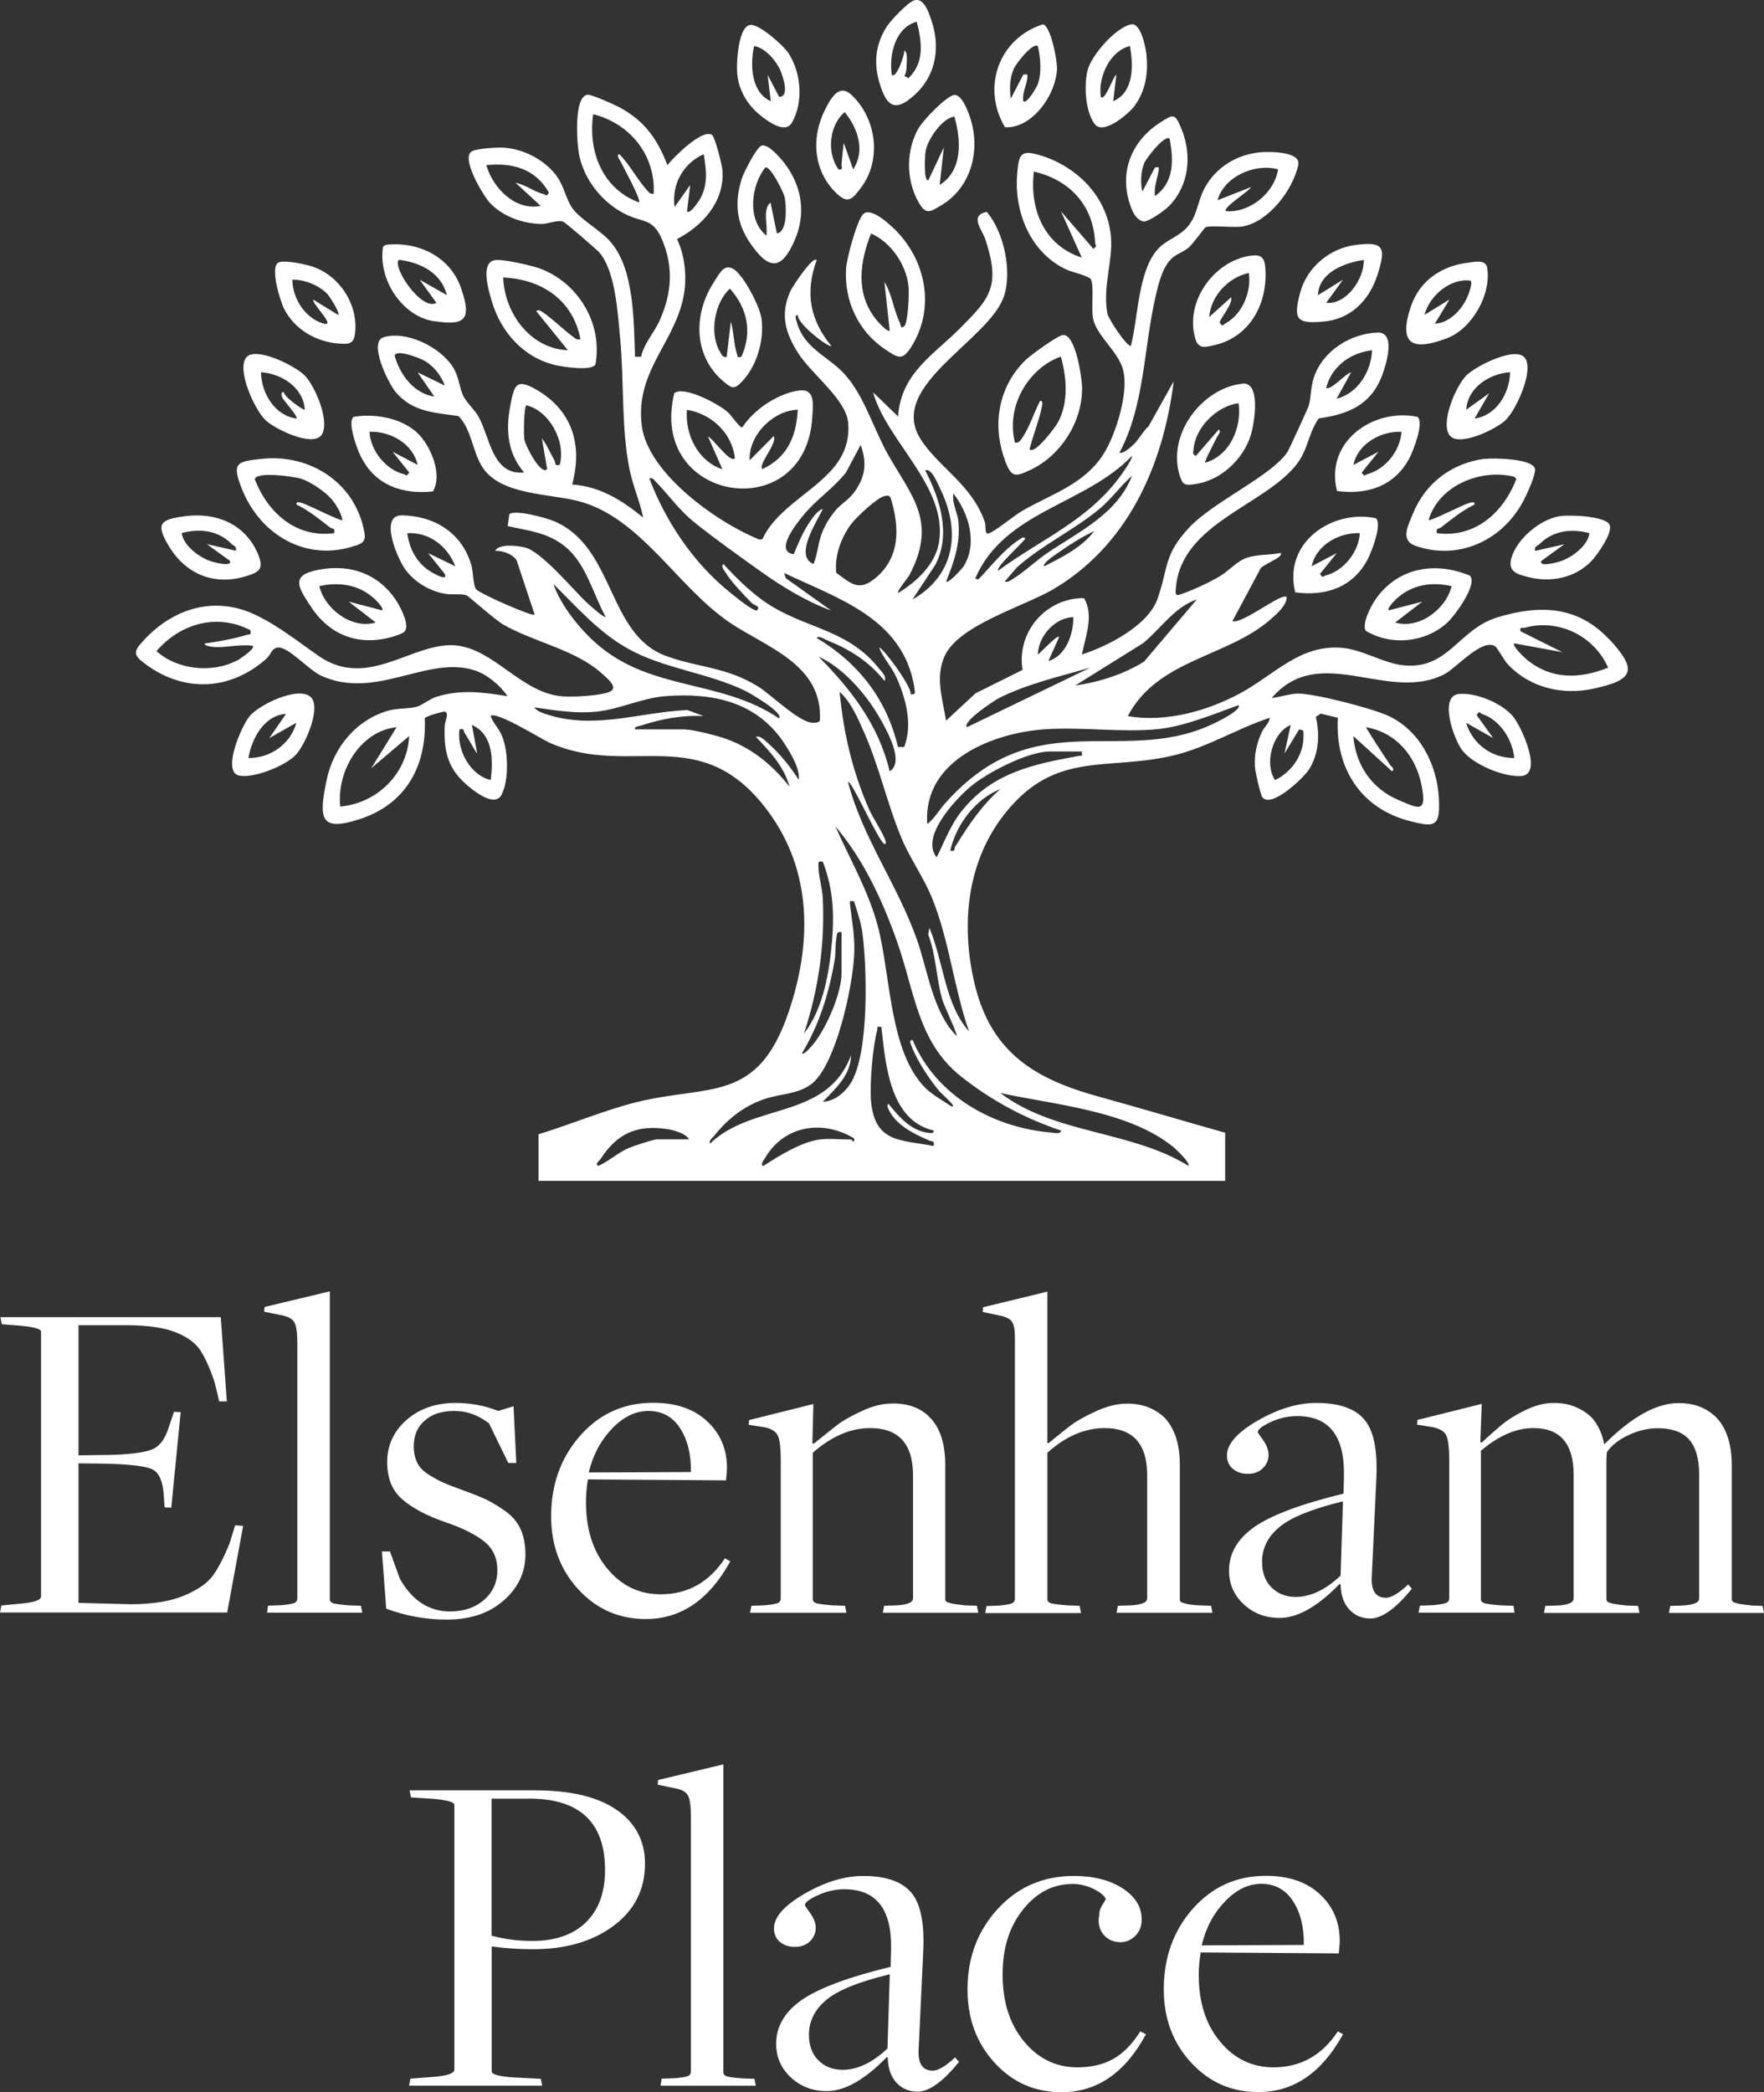
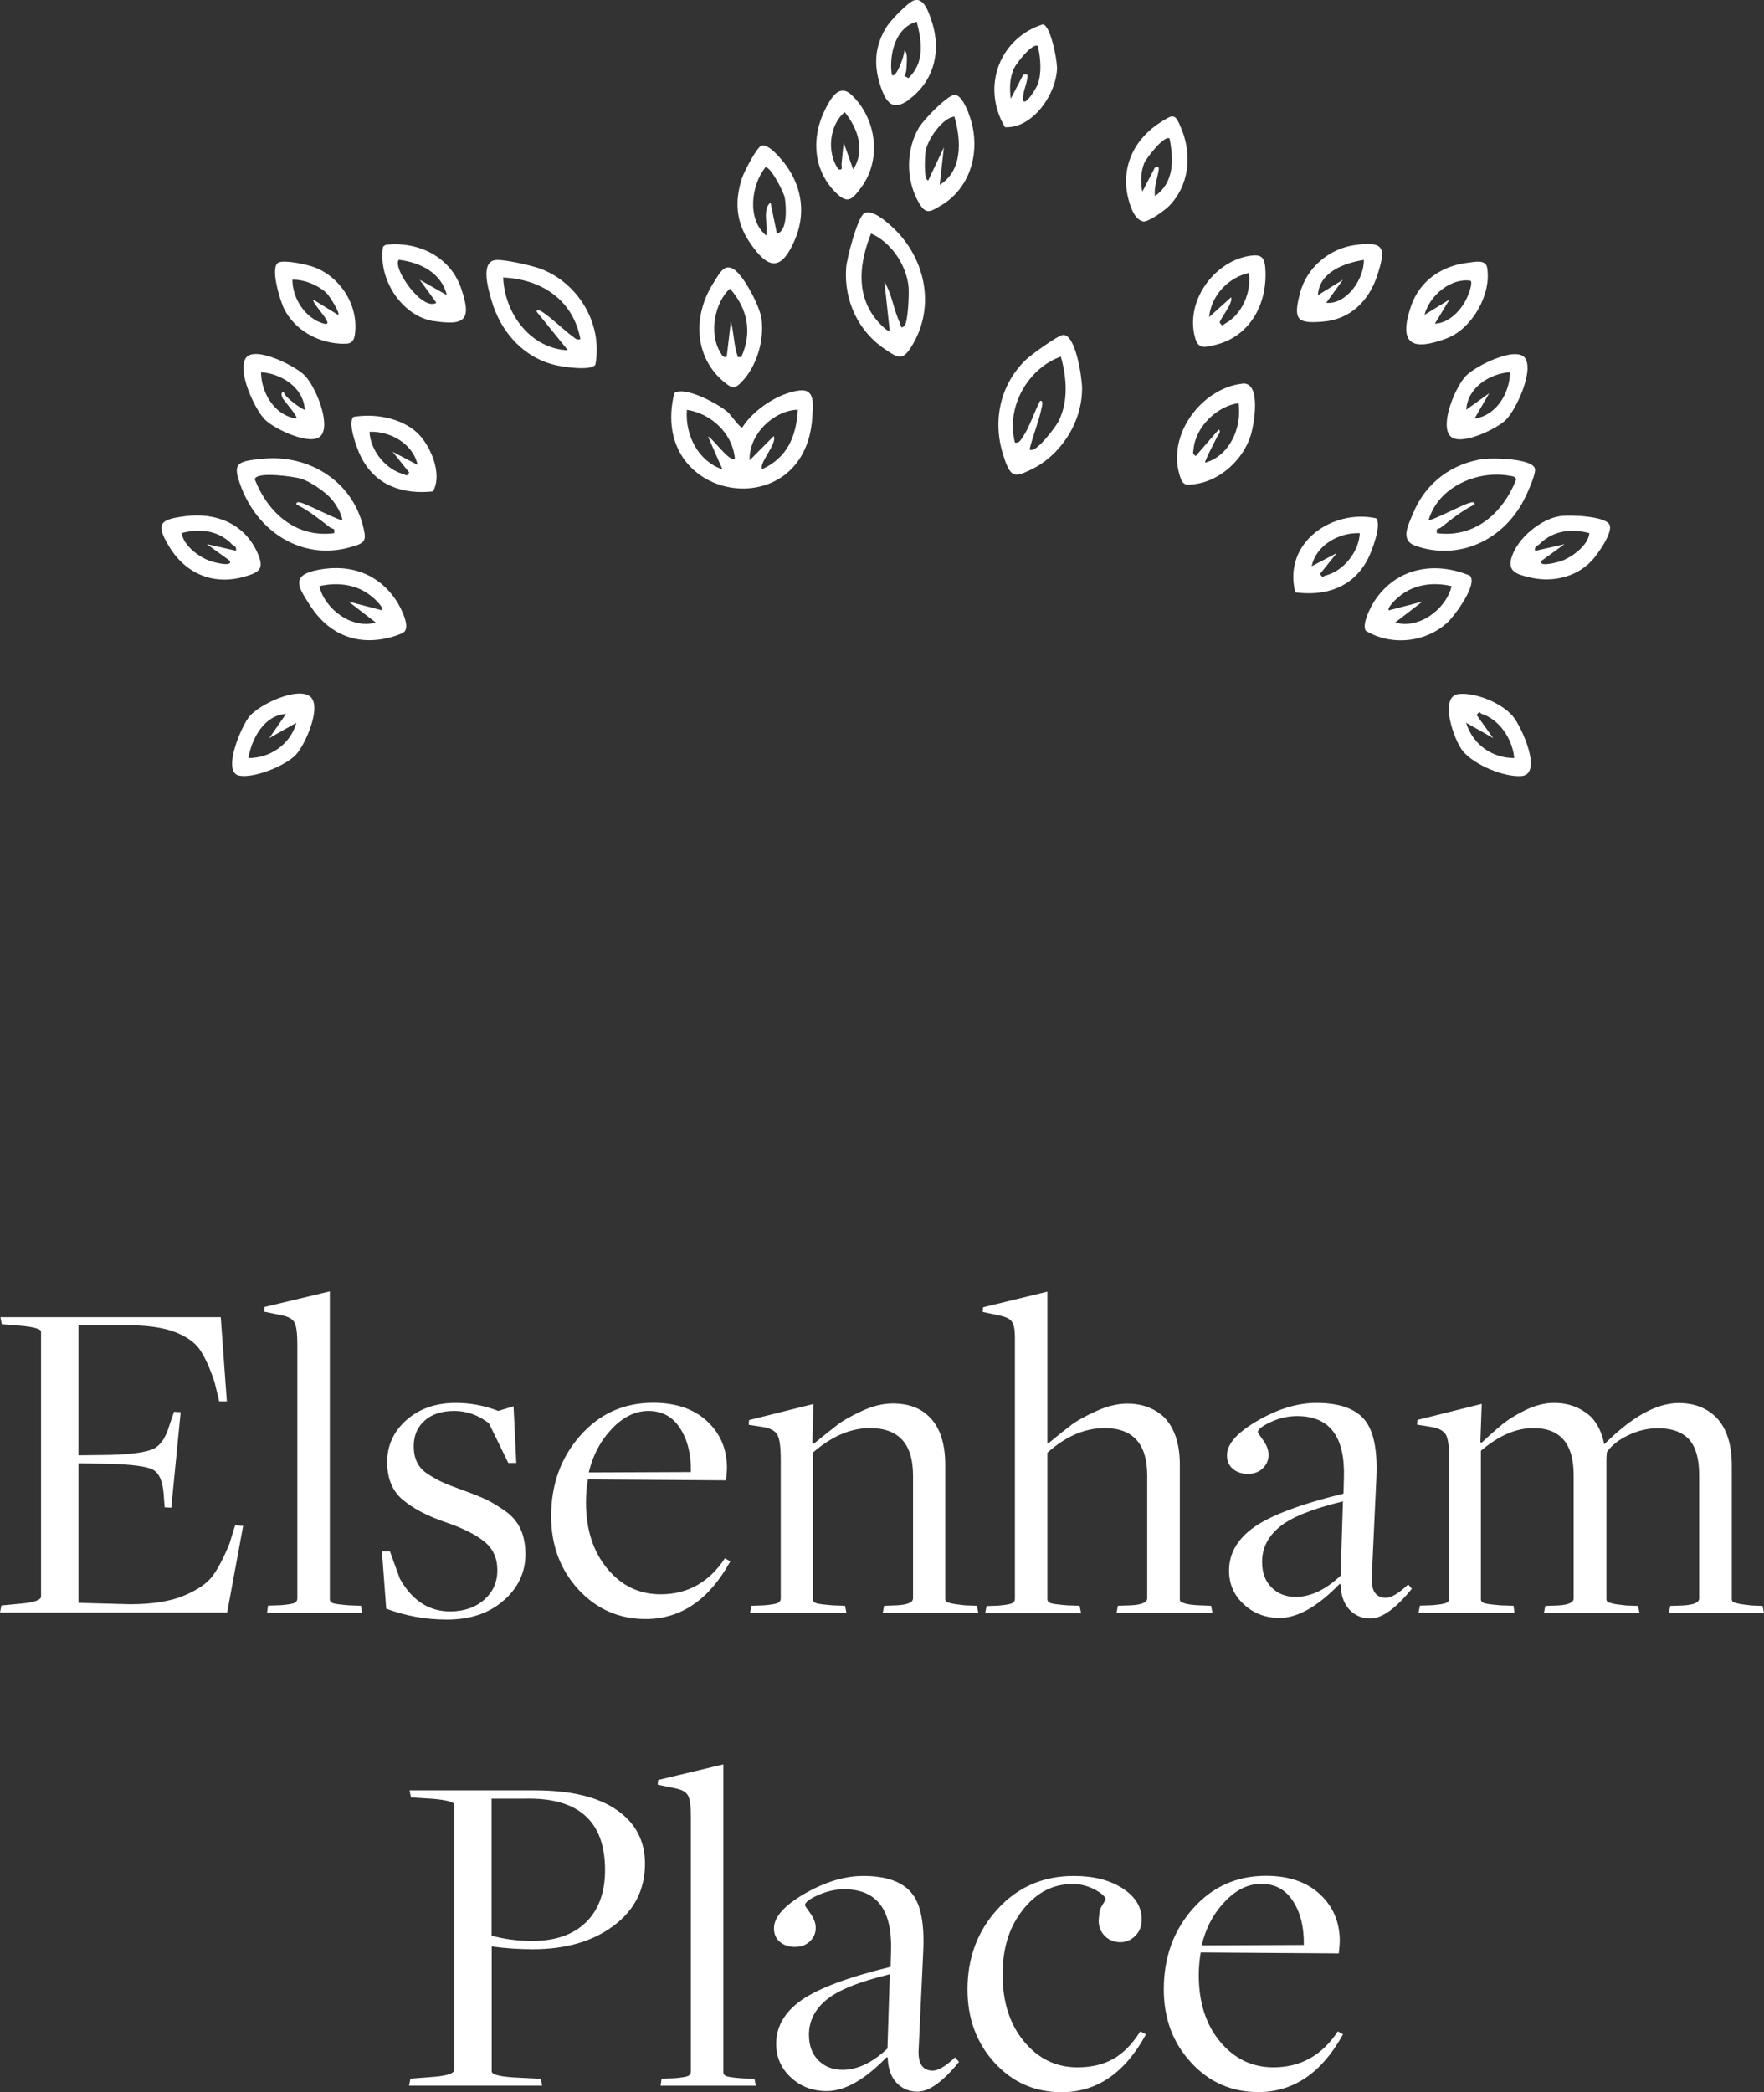
<svg xmlns="http://www.w3.org/2000/svg" id="Layer_1" version="1.1" viewBox="232.99 345.9 127.61 151.31">
  <rect x="232.99" y="345.9" width="127.61" height="151.31" fill="#333333" stroke="none" />
  <defs>
    <style>
      .st0 {
        fill: #fff;
      }
    </style>
  </defs>
-   <path class="st0" d="M349.43,392.17c-2.3-2.49-5.12-2.55-8.15-1.61-2.81.87-3.52,3.82-6.82,3.45-1.41-.16-2.9-1.13-4.4-1.26-3.02-.25-4.86,1.93-7.32,3.27-2.43,1.32-5.45,2.14-8.16,1.67,2.16-4.14,7.23-4.25,10.35-7.02.42-.37,1.16-1.01,1.14-1.59-.35-.36-3.14,1.94-3.93,1.75l1.99-3.72c0-.33,1.83-.92,1.49-1.22-.82.17-1.65.08-2.46.36-.7.24-1.25.92-1.92,1.32-.74.45-2.15,1.1-2.96,1.35-.33.1-.24-.32-.22-.55.41-4.65,6.49-5.94,8.76-8.93.81-1.06.81-2.2,1.57-3.28,2.07-.29,3.78-.94,4.59-3.13.3-.81,1.01-3.12-.33-3.08-1.93.07-3.97,1.29-4.62,3.27-.23.7-.19,1.42-.36,2.01-.05.18-1.42,3.16-1.53,3.33-1.09,1.72-5.35,3.6-7.12,5.49-1.87,2-1.49,2.88-2.29,5.15-.7,1.97-3.65,3.45-5.47,4.03.25-1.3.89-2.83.15-4.07-2.62-.05-4.9,2.32-4.45,5.19l-3.4,1.69-2.13,1.98c-.25-1.59-.8-3.11-.11-4.66,1-2.25,5.71-3.59,7.82-4.82,5.36-3.13,7.98-8.84,8.76-15.07l-1.82,3.26c-.42.37-.66.89-1.05,1.28-.18.18-.78.74-1.06.63,1.85-3.43,1.75-7.66,2.64-11.4.21-.9.5-2.1,1.21-2.71.33-.28.76-.4,1.14-.71.33-.27,1.15-1.43,1.24-1.48.29-.17,2.12.05,2.73-.07,1.84-.36,3.56-2.58,3.98-4.43.23-1.01-2.15-.98-2.72-.93-1.65.14-3.22,1.04-4.05,2.58-.51.94-.52,1.92-1.18,2.74-.62.77-1.51.97-2.12,1.59-1.54,1.56-1.5,5.03-2.04,7.1-.33,0-1.62-1.94-1.7-2.35-.36-1.87.41-3.82.26-5.54-.26-3.05-2.68-5.26-5.37-5.97-1.21-.32-1.3.13-1.41,1.36-.25,2.79.94,5.66,3.4,6.9.61.31,1.3.37,1.89.72.32.42.02,2.21.21,2.97.29,1.19,1.7,2.23,2.12,3.51.52,1.61-.48,4.79-1.37,6.2-1.4,2.22-3.79,2.91-5.9,4.13-.6.35-1.94,1.47-2.4,1.62-.35.12-.19-.51-.29-.8-.94-2.75-3.43-4.03-4.68-6.06-2.38-3.85,5.03-7.1,6.07-10.32.59-1.82-.04-4.67-1.26-6.07-1.28.28-.34,1.25-.09,2.01,1.11,3.4.34,4.24-1.93,6.5-1.87,1.86-4.19,3.2-4.39,6.29l-1.81-1.75c.99,3.56,5.42,6.84,4.77,10.85-.26,1.61-1.68,2.9-2.95,3.66-.12-.13.68-1.05.81-1.29,2.04-3.88.17-5.68-1.54-8.7-1.07-1.88-1.75-4.38-3.27-5.96-1.15-1.19-2.84-1.78-3.34-3.65-.04-.15-.19-.53.08-.49-.07.62,2.26,2.39,2.42,2.23-1.54-1.88-1.92-3.85-1.06-6.21-.28-.34-1.78,1.97-1.89,2.22-.78,1.71-.38,3.04.56,4.52.93,1.47,3.43,3.32,3.6,4.97.43,4.22-4.68,5.18-6.19,8.46l-.2.05c-2.94-1.16-8.07-4.73-8.53-8.23-.53-4.11,2.66-6.18,3.1-9.88.14-1.2-.04-2.55-.55-3.63,1.78-.93,3.42-2.63,3.29-4.92-.02-.39-.54-2.48-.77-2.62-.72-.44-2.74,1.6-3.22,2.19-.73-1.92-1.68-3.21-3.45-4.17-.37-.2-2-.93-2.3-.92-1.06.05-.8,3.65-.61,4.47.42,1.81,1.72,3.37,3.31,4.16,1.33.67,2.01.24,2.7,1.93.81,1.99.65,3.82-.2,5.75-.39.88-1.15,1.68-1.35,2.64h-.44c-.1-2.6-.03-6.46-1.89-8.44-.68-.73-2.11-1.54-2.65-2.31-.45-.64-.59-1.58-1.13-2.32-.85-1.17-2.41-1.96-3.8-2.05-.52-.03-1.85.05-2.29.24-.93.41.78,3.22,1.24,3.73.96,1.03,2.44,1.53,3.78,1.55.42,0,1.16-.32,1.54-.17.16.06,2.39,1.98,2.6,2.21,1.18,1.33,1.35,4.41,1.52,6.2.3,3.1.07,6.5.68,9.49.24,1.19.74,2.31.99,3.5-1.54-1.26-3.15-2.26-5.14-2.39.8-2.95-.06-5.42-2.62-6.88-1.46-.83-1.58-.29-1.87,1.27-.32,1.73-.16,3.39,1.02,4.74-2.3.22-2.46-2.49-3.29-4.02-.29-.52-.91-1.07-1.12-1.53-.29-.63-.3-1.37-.75-2.08-.92-1.46-3.39-2.65-5.01-2.15-1.13.35.35,3.34.87,3.96,1.25,1.47,2.82,1.48,4.55,1.74.97,1,1.01,2.61,1.75,3.73,1.32,1.99,4.85,1.88,6.93,2.42,4.48,1.17,7.1,6.15,10.89,8.75,2.63,1.8,6.81,3.03,6.57,7.12-.1.15-.3.16-.46.16-1,.04-3.03-2.02-4.02-2.63-2.34-1.44-4.32-1.34-6.67-2.21-4.26-1.58-3.67-7.93-8.13-9.76-.57-.23-2.73-.83-3.18-.49l-.12.87c1.48.33,2.88.45,4.13,1.46,1.53,1.22,2.03,3.41,2.95,5.1-.1.11-1.21-.89-1.36-1.03-1.04-.98-3.3-3.74-4.52-4-.53-.11-1.8-.28-2.12.25.53-.01,1.24.21,1.56.68l1.31,3.94c-.16.17-3.99-1.53-4.23-1.83-.22-.26-.22-1.26-.34-1.71-.68-2.41-2.72-3.6-5.03-3.64-1.69-.03-.32,3.15.24,3.91.67.93,1.78,1.57,2.86,1.76.52.09,1.16-.02,1.56.11.16.05,2.04,1.76,2.67,2.12,2.26,1.29,5.25,1.81,7.18,3.58.35.32,1.13.94.57,1.25-.62.33-2.86.43-3.59.35-2.89-.31-4.81-3.37-7.55-3.67-3.09-.33-6.36,3.25-9.95.77-1.5-1.04-2.91-2.18-4.58-2.98-2.86-1.37-5.83-.55-7.99,1.73-.92.96-.91,1.16.15,1.92,2.79,1.99,6.05,1.79,8.62-.48.37-.33.36-.8.9-.81.74,0,2.2,1.65,3.07,2.04,3.99,1.82,7.78-1.58,11.21-.35.86.31,1.74,1.06,2.27,1.83-1.75-.29-3.43-.51-5.17.05-.5.16-.98.6-1.44.72-.58.15-1.35.09-2.01.27-2.28.65-3.96,2.6-4.47,5.01-.59,2.83-.47,3.77,2.39,2.84,3.26-1.06,4.86-3.73,4.71-7.3.09-.15,1.14-.44,1.37-.47.46-.06.08.73.07,1.03-.08,1.99.29,3.22,1.82,4.45.53.43,1.84,1.39,2.29.53.54-1.03.49-3.05.08-4.15-.25-.67-.64-.94-.87-1.55.4-.38,3.67,1.67,4.28,1.94,5.86,2.6,10.92-1.67,15.82,4.99,3.19,4.34,3.15,9.57,1.43,14.57-2.25,6.54-5.75,5.13-10.98,6.43-2.35.59-4.72,1.6-7.08,2.32v3.37h49.67v-3.48c-3.03-.85-6.04-1.76-9.07-2.59-4.56-1.25-7.89-3.11-9.08-8.28-.99-4.29-.51-8.83,2.27-12.28,3.7-4.6,7.47-2.95,12.35-4.19,2.36-.6,4.46-1.92,6.76-2.67-.05.42-.4.64-.59,1.06-.37.82-.55,1.62-.48,2.54.02.33.4,1.98.53,2.15.65.82,2.97-1.38,3.38-2.02.71-1.13.79-2.5.49-3.79l.35-.24,1.24.3c-.21,3.73,1.74,6.57,5.17,7.46,1.85.48,2.25.44,2.14-1.63-.13-2.52-1.45-4.98-3.7-5.99-1.18-.53-5.27-1.6-6.5-1.59-.54,0-1.32.26-1.89.32,3.45-4.06,8.41.38,12.49-1.72.85-.44,2.74-2.63,3.67-2.02.18.12.64,1.01.9,1.28,1.62,1.75,4.02,2.27,6.24,1.78,2.89-.63,3.19-1.33,1.12-3.57h0ZM330.89,399.13l2.8,2.55c.25-.17-.07-.35-.15-.48-.59-.89-1.19-1.79-1.74-2.71,2.15.37,3.62,2.04,4.04,4.26.37,1.97-.2,1.64-1.7,1-1.89-.81-3.08-2.48-3.25-4.63h0ZM259.87,401.44l2.72-2.31c-.15,2.82-2.41,4.88-4.99,5.1-.26-2.65,1.51-5.47,4.08-5.74l-1.82,2.95h0ZM268.49,402.31c-1.45-.33-2.47-2.12-2.26-3.66.39-.1.26.12.39.3.33.47.56.99.89,1.45l-.38-2.07c1.53.68,1.54,2.49,1.36,3.98h0ZM250.1,393.68c-1.77.92-4.28.67-5.79-.69,1.75-2.03,4.41-2.75,6.8-1.51.04.41,0,.25-.22.32-.96.3-2.1.5-3.1.64,0,.22.71.25.86.26.81.01,1.77-.21,2.62-.1.23.21-1.01,1.01-1.16,1.09h0ZM265.92,386.85l-1.96-.95,1.21,1.51c.25.63-1.03-.17-1.14-.24-.93-.64-1.41-1.56-1.58-2.71,1.56-.09,2.89.9,3.48,2.39h0ZM289.34,397.85c-4.22-2.85-9.27-1.94-13.22-5.42-1.22-1.08-2.55-2.73-3.1-4.3,1.69,1.67,3.27,3.48,5.34,4.65,2.6,1.48,5.86,1.77,8.56,3.09.23.11,2.81,1.58,2.42,1.99h0ZM290.78,402.31c-.6-.94-1.36-1.89-2.19-2.63-.18-.16-.65-.65-.91-.48.97,1,2.05,2.16,2.42,3.59-1.29-1.65-2.89-2.92-4.87-3.55-.62-.2-2.18-.59-2.76-.59h-3.55c-.03-.23.26-.22.42-.27,1.45-.48,3.04-.78,4.56-.69l-1.18-.44c-3.42.15-6.72,1.43-10.12.33-.25-.08-.83-.25-.94-.52,1.47.21,2.96.46,4.45.31,1.62-.15,3.32-.99,4.98-1.12,3.39-.27,6.66.36,8.67,3.46.43.66,1.13,1.82,1.01,2.6h0ZM265.16,373.78l-1.96-.95,1.21,1.75c-1.45-.21-2.47-1.54-2.87-2.95.1-.51,1.76.15,2.1.33.7.38,1.24,1.06,1.53,1.82h0ZM273.47,379.52c-.4.09-.26-.12-.37-.32-.3-.53-.53-1.11-.91-1.6l.38,2.23c-.46.47-1.58-1.7-1.65-2.16-.05-.36-.04-2.32.15-2.46,1.62.38,2.88,2.59,2.41,4.3h0ZM272.71,359.83c-.23.34-.21.15-.4.11-.67-.17-1.32-.69-2.02-.82l1.81,1.67c-1.79.37-3.44-1.24-3.93-2.95,1.85-.18,3.53.23,4.53,1.99h0ZM280.27,359.91c-.27.06-.37-.14-.53-.32-.68-.75-1.22-1.83-1.96-2.55-.22.11.03.39.1.53.18.38,1.51,2.78,1.34,2.97-2.59-.95-3.71-3.61-3.32-6.38,2.55.63,4.52,2.86,4.38,5.74h0ZM281.79,360.87c-.23-1.67.66-3.18,2.11-3.82.17,1.13.32,2.01-.18,3.08-.08.18-.81,1.32-1.03,1.06l.23-1.91-1.13,1.59h0ZM312.08,363.89l-2.34-2.71,1.51,3.35c-2.66-.85-3.8-3.4-3.47-6.22,2.49.56,4.31,2.36,4.43,5.14,0,.17.2.23-.12.44h0ZM323.49,359.43l-2.42.95c.49-1.76,2.77-2.69,4.38-2.23-.29,1.76-2.1,3.16-3.77,3.02-.28-.25,1.76-1.49,1.81-1.75h0ZM328.93,373.94c.41-1.59,1.81-2.54,3.32-2.71-.08,1.6-1.05,3.11-2.57,3.51l1.05-1.91c-.37.05-1.5,1.37-1.81,1.11h0ZM302.56,404.55c-.82,1.04-1.22,2.17-1.81,3.35-1.19-1.45,1.28-4.09,2.34-5.02,1.23-1.08,4.26-2.63,5.82-2.63h2.34c.03.41.03.27-.23.32-3.22.59-6.25,1.19-8.46,3.99h0ZM302.1,407.1c-.12.19.04.41-.37.32.44-1.93,1.86-3.75,3.63-4.46-1.37,1.21-2.28,2.58-3.25,4.14h0ZM303.09,420.49c-1.76-1.98-1.84-5.06-2.87-7.49l-.08.49c.57,1.49.58,3.16,1.01,4.68.12.44,1.13,2.53,1.04,2.65-1.74-1.76-2.06-4.71-2.9-7.06-1.42-3.95-3.89-7.26-4.95-11.28.21-.29,2.21,4.33,2.64,4.46.11.03.1-.15.07-.23-.18-.59-.94-1.68-1.23-2.37-1.17-2.71-1.81-5.43-2.09-8.4.81.7,1.35,1.97,1.79,2.97,1.09,2.47,1.67,5.2,2.71,7.66.65,1.52,1.59,2.79,2.22,4.36,1.23,3.09,1.55,6.43,2.64,9.56h0ZM318.96,430.21c-4.19-2.58-9.64-2.26-13.6-5.26,3.89.84,9.32,1.28,12.53,3.92.17.14,1.24,1.15,1.07,1.34h0ZM301.81,425.91c-.6-.41-1.38-.83-1.9-1.35-2.6-2.64-2.48-8.15-3.42-11.69-.68-2.55-2.02-4.83-3.07-7.21,2,2.34,3.41,5.35,4.45,8.3,1.29,3.63,1.5,7.29,4.63,9.78,2.18,1.74,4.64,3.05,7.24,3.92.03.28-.51.17-.68.15-4.12-.34-8.31-2.57-10.05-6.69-.3-.02-.12.31-.06.47.39,1.05,1.32,2.43,2.04,3.28.05.06,1.35,1.21.83,1.03h0ZM296.44,420.4c.07-.23-.09-.28.31-.23.31,2.79.62,6.75,3.78,7.49.04.27-.36.17-.51.15-1.2-.21-1.99-1.14-2.74-2.06-.11-.02-.1.16-.07.24.49,1.26,1.95,1.94,3.02,2.4.24.1.37-.02.3.39-2.35-.46-4.27-.2-4.53-3.27-.1-1.21.12-3.94.45-5.1h0ZM288.31,429.69c1.4-2.44,4.23-2.82,6.47-1.46.04.49-.16.08-.23.08-.7,0-1.61-.09-2.27,0-1.33.18-2.94,1.18-4.08,1.92-.22-.12.02-.39.1-.53h0ZM282.84,428.3h-2.34c-.22,0-1.69.48-1.99.61-.8.33-1.45.96-2.24,1.31-.26-.17.07-.35.15-.48,1.22-1.88,2.63-2.5,4.8-2.19.48.07,1.36.3,1.63.76h0ZM291.68,424.31c1.78-1.37,2.99-7.04,3.1-9.32.07-1.38-.15-2.38-.3-3.69-.04-.31.03-.23.29-.22.24.75.5,1.52.61,2.31.34,2.56.48,8.6-.81,10.78-.44.74-1.21,1.38-2.06,1.41.87-.89,2.05-1.96,2.04-3.35-1.75,4.68-7.1,3.38-10.2,6.38-.07-.3.16-.38.3-.56,1.02-1.28,2.25-2.23,3.78-2.71,1.09-.34,2.31-.32,3.25-1.04h0ZM291,422.08c1.26-2.06,1.98-4.41,2.38-6.81.08-.49.02-.96.11-1.48.05-.29,0-.56.38-.47v2.95c0,1.47-1.08,3.91-1.97,5.05-.11.14-.75.92-.9.76h0ZM292.51,408.21c.84,2.18.85,4.14.6,6.46-.22,2.04-.7,4.37-1.96,5.98,1.05-3.2,1.52-6.41,1.36-9.81-.03-.71-.3-1.53-.31-2.22,0-.33-.09-.47.31-.4h0ZM292.21,393.39c1.78.79,3.47,2.75,4.45,4.48.49.88,1.79,3.14.69,3.81-.81-3.39-2.81-5.93-5.14-8.29h0ZM294.71,381.59c-.35.46-.92.8-1.23,1.17-.4.46-.75,1.01-.99,1.59-.34.82-.33,1.57-.65,2.34-1.42-.59.22-3.03.68-3.98-.39.07-.82.74-1.03,1.06-.46.69-.76,1.45-1.08,2.21-1.42-.19.19-2.2.68-2.8.93-1.14,2.18-1.95,3.1-3.11l1.06-1.99c.5,1.37.32,2.38-.53,3.51h0ZM296.29,387.73c-1.17.95-1.72.39-2.8-.4-.15-1.2.35-2.55,1.06-3.51.38-.51,1.9-1.95,2.45-2.05.18-.03.32-.06.42.14.67,2.15.69,4.34-1.13,5.82h0ZM299.12,395.58c.05.33.17.6-.26.52.13-.51-2.12-3.53-2.27-3.35.32.77.89,1.36,1.24,2.12.69,1.52,1.2,3.44.57,5.05h-.45c-.84-3.54-2.93-6.12-5.89-7.89.17-.19.55.09.75.17,1.64.66,3.02,1.51,4.16,2.94.21-.27-.22-.69-.38-.88-2.17-2.74-5-2.86-7.7-4.47-1.33-.79-2.51-1.95-3.56-3.09-.21.11.02.4.1.53.46.76,1.31,1.63,1.93,2.27.21.21.69.22.38.55-.33.03-1.65-1.07-2.02-1.37-2.56-2.08-4.56-5.03-5.76-8.19.27-.06.37.15.53.31.99,1.03,1.63,2,2.81,2.94,1.4,1.12,3.24,2.43,4.71,3.48,1.53,1.09,3.36,2.21,5.1,2.83l-3.28-2.34-.11-.37c3.82,1.83,8.59,3.24,9.41,8.25h0ZM309.69,385.77c.74-.52,1.65-1.09,2.46-1.46-.92,1.21-2.34,1.88-3.62,2.55-.2-.21.99-.97,1.16-1.09h0ZM305.66,387.97l.9-1.04c1.81-1.62,4.12-2.69,5.97-4.23.86-.71,1.51-1.65,2.35-2.39-1.06,2.76-3.88,4.06-6.12,5.58-.8.54-1.72,1.41-2.47,1.86-.21.13-.35.28-.63.21h0ZM303.54,387.73c2.12-4.89,7.92-5.3,11.33-8.85.1.12-.62,1.16-.76,1.35-2.37,3.31-5.78,4.64-8.91,6.94-.21-.24,1.77-2.01,1.96-2.31-.11-.23-.37.03-.5.11-1.06.69-2.01,1.92-2.9,2.84l-.22-.08h0ZM301.43,387.97c.57-1.43,1.05-2.78.89-4.37-.07-.66-.48-1.32-.36-2.01,1.11,1.43,1.77,3.58.75,5.25-.11.18-1.12,1.29-1.28,1.12h0ZM299.01,389.24l1.64-2.49c1.16-2.19.34-4.79-.73-6.83.45-.21.9.94,1.11,1.38,1.51,3.12.98,6.24-2.02,7.95h0ZM310.64,390.52c0,1.27-.54,2.81-1.81,3.19l.75-1.67c.15-.51-1.42,1.17-1.51,1.2.04-1.38,1.26-2.67,2.57-2.71h0ZM311.85,394.19l-8.91,4.3c-.36-.4,2.02-1.95,2.31-2.1,1.98-1.01,4.47-1.59,6.6-2.2h0ZM310.8,395.46l4.89-3.05c1.29-1.06,2.25-2.6,3.88-3.16l-3.82,4.5c-1.46.91-3.27,1.49-4.95,1.72h0ZM321.17,398.04c-6.78,3.55-13.11-1.59-19.81,5.96-.44.5-.77,1.09-1.29,1.5-.34-4.7,4.9-6.62,8.53-6.86,2.64-.18,5.57.25,8.15-.01,1.91-.19,4.02-1.08,5.83-1.73.27.29-1.24,1.05-1.41,1.14h0ZM326.36,398.33l-.45,2.07,1.06-1.75.3.08c.17,1.58-.72,2.93-2.04,3.59-.81-1.21-.17-3.45,1.13-3.99h0ZM349.33,394.18c-2.04.82-4.08.9-5.88-.57-.16-.13-1.09-1-.92-1.18l3.47.63-3.02-1.51c-.07-.36.14-.2.35-.26,2.38-.65,4.97.57,5.99,2.89h0Z" />
  <path class="st0" d="M286.69,376.81c-.19.04-.78-.86-1.06-1.11-.65-.58-3.12-1.91-3.86-1.37-1.94,7.92,9.49,9.7,9.98,1.76.06-.96.22-2.09-.94-1.95-1.48.18-3.3,1.37-4.12,2.67h0ZM284.2,377.45l1.05,2.39c-1.73-.57-2.71-2.45-2.57-4.3,1.7.25,3.29,1.65,3.47,3.51-.35.36-1.6-1.48-1.96-1.59h0ZM290.7,375.53c-.1,1.98-.79,3.48-2.57,4.3-.29-.39,1.12-1.87.83-2.39l-1.74,1.75c-.07-1.9,1.75-3.6,3.47-3.66h0Z" />
  <path class="st0" d="M340.38,379.08c-2.31.31-4.24,1.69-5.17,3.95-.38.92-.94,1.96.19,2.35,3.09,1.07,6.28-.36,7.82-3.3.22-.42.9-1.9.81-2.28-.17-.74-2.99-.79-3.64-.71h0ZM342.3,380.32c.18.04.28.06.38.24-.99,2.51-3.05,4.25-5.74,3.9-.09-.41.12-.28.29-.41.76-.6,1.57-1.25,2.43-1.66.04-.29-.31-.13-.46-.09-.4.11-2.75,1.32-2.86,1.21.72-2.49,3.7-3.66,5.96-3.18h0Z" />
  <path class="st0" d="M258.7,385.37c.5-.17.76-.33.66-.92-.64-3.69-4-5.72-7.38-5.37-1.86.19-2.24.27-1.51,2.13,1.35,3.45,4.77,5.35,8.22,4.15h0ZM254.77,380.52c.65.2,1.73.93,2.18,1.45.33.38.73,1.02.81,1.54-.11.11-2.46-1.09-2.86-1.21-.15-.04-.5-.2-.46.09.87.42,1.67,1.07,2.43,1.66.17.13.38,0,.29.41-2.69.35-4.75-1.38-5.74-3.9.11-.59,2.86-.19,3.36-.04h0Z" />
  <path class="st0" d="M273.14,372.3c.57.13,2.57.45,2.92-.02.56-3.02-1.29-5.96-4.01-6.96-.62-.22-2.74-.72-3.29-.6-1.01.2-.44,2.12-.22,2.88.66,2.32,2.33,4.16,4.61,4.7h0ZM274.98,370.43c-.31.08-.4-.09-.61-.23-.52-.37-1.9-1.69-2.34-1.84-.08-.03-.25-.04-.22.08l2.26,2.79c-2.64-.1-4.57-2.58-4.68-5.26,2.68.11,5.04,1.55,5.59,4.46h0Z" />
  <path class="st0" d="M305.66,379.12c.48,1.32.74,1.31,1.92.74,2.11-1.01,3.68-3.37,3.69-5.85,0-.77-.47-4.02-1.41-3.88-.39.06-2.32,1.45-2.68,1.81-1.92,1.87-2.45,4.61-1.51,7.18h0ZM309.74,371.71c.42,1.52.55,3.24-.18,4.67-.21.41-1.7,2.4-2.09,2.02.23-.97.67-2.02.87-2.99.03-.16.15-.56-.11-.52-.4.76-.78,1.93-1.24,2.6-.15.22-.27.48-.58.42-.67-2.64.99-5.39,3.32-6.22h0Z" />
  <path class="st0" d="M297.79,362.56c-.43-.43-1.82-1.73-2.36-1.17-.46.48-1.17,3.15-1.23,3.88-.17,2.4.91,4.63,2.83,5.9.89.59,1.22.86,1.86-.15,1.78-2.78,1.1-6.24-1.1-8.46h0ZM298.4,369.48c-.26.27-.25-.1-.31-.23-.45-.92-.57-2.08-1.12-2.96l.38,3.51c-.15.18-.94-.73-1.05-.88-1.42-1.85-1.11-4.08-.3-6.13,1.42.6,2.59,2.28,2.72,3.9.04.48-.04,2.52-.31,2.8h0Z" />
  <path class="st0" d="M337.7,390.92c.49-.45,2.23-2.77,1.62-3.39-2.51-1.05-5.29-.6-6.89,1.82-.29.44-.94,1.7-.64,2.17,1.83,1.1,4.31.87,5.91-.6h0ZM334.07,389.16c1.09-1,2.55-1.19,3.93-.87-.4,1.68-2.38,3.14-4.08,2.63l1.96-1.51-2.42.63c-.16-.15.48-.77.6-.88h0Z" />
  <path class="st0" d="M255.61,387.21c-1.62.41-.89,1.38-.18,2.49,1.36,2.12,3.43,2.91,5.78,2.3.25-.07.88-.25,1.04-.42.42-.45-.31-1.81-.59-2.24-1.42-2.15-3.7-2.73-6.05-2.14h0ZM260.03,389.16c.12.11.77.73.6.88l-2.42-.63,1.96,1.51c-1.7.51-3.68-.95-4.08-2.63,1.38-.31,2.84-.13,3.93.87h0Z" />
  <path class="st0" d="M322.85,373.65c-2.87.31-5.51,3.66-4.49,6.73.22.67.47.61,1.08.53,1.79-.23,3.5-1.76,4.04-3.56.27-.92.74-3.86-.63-3.71h0ZM320.17,379.36c-.07-.07.75-1.63.87-1.87.07-.14.33-.4.11-.52l-1.66,1.91c-.27-.2-.18-.23-.16-.48.14-1.65,1.74-3.15,3.26-3.34.25,1.83-.68,3.82-2.42,4.3h0Z" />
  <path class="st0" d="M289.92,357.95c-.31-.45-1.32-1.68-1.83-1.52-.37.11-1.27,1.91-1.42,2.34-.56,1.72-.43,3.22.58,4.7,1.3,1.9,2.24,2.09,3.23-.2.79-1.83.56-3.71-.56-5.32h0ZM289.19,362.78l-.46-2.23c-.61.48-.17,1.68-.3,2.39-1.41-1.15-1.12-3.61-.07-4.94.37-.09,1.33,1.81,1.4,2.19.11.63.22,2.47-.57,2.59h0Z" />
  <path class="st0" d="M299.49,355.08c-.96,1.62-.99,3.77-.06,5.43.54.96.84.72,1.65.24,1.96-1.16,2.76-3.51,2.25-5.78-.13-.57-.69-2.31-1.33-2.2-.55.09-2.19,1.78-2.5,2.32h0ZM302.03,354.33c.51,1.74.59,3.92-1.06,4.94l.3-2.71-1.13,2.39c-.35,0-.24-1.8-.19-2.11.14-.87,1.22-2.41,2.08-2.51h0Z" />
  <path class="st0" d="M284.68,366.24c-1.58,2.35-1.54,5.47.72,7.31.58.47.74.51,1.29-.08,1.04-1.1,1.6-2.97,1.39-4.51-.12-.91-1.26-3.08-1.98-3.57-.71-.48-1.04.27-1.43.85h0ZM285.79,366.77c1.27,1.43,1.64,3.14.83,4.94-.36.05-.24,0-.32-.22-.22-.66-.23-1.63-.44-2.33l-.3,2.55c-.3.06-.35-.15-.48-.36-.8-1.32-.4-3.57.71-4.57h0Z" />
  <path class="st0" d="M250.69,387.6c1.06-.31,1.44-.54.94-1.69-.96-2.18-3.07-2.96-5.23-2.68-1.79.23-2.19.5-1.21,2.14,1.22,2.05,3.26,2.88,5.5,2.23h0ZM249.71,385.22c.16.16.42.16.35.51l-2.11-.48,1.66,1.2c.24.51-1.26.08-1.39.03-.79-.26-1.98-1.12-2.08-2.03,1.27-.34,2.59-.21,3.58.76h0Z" />
  <path class="st0" d="M342.33,386.24c-.28.99.37,1.18,1.2,1.39,1.61.42,3.4.09,4.6-1.17.38-.4,1.61-2.09,1.28-2.64-.36-.61-2.92-.7-3.59-.59-1.37.21-3.09,1.61-3.49,3.02h0ZM344.39,385.22c.99-.97,2.32-1.1,3.58-.76-.1.91-1.29,1.76-2.08,2.03-.13.04-1.63.48-1.39-.03l1.66-1.2-2.12.48c-.08-.35.18-.35.35-.51h0Z" />
  <path class="st0" d="M337.69,370.35c1.75-.66,3.22-3.14,2.88-5.1-.11-.62-.95-.4-1.39-.35-1.85.22-3.47,1.25-4.12,3.15-.97,2.87.2,3.23,2.64,2.3h0ZM339.36,366.2c.21.13-.15,1.01-.23,1.2-.42.94-1.32,1.87-2.34,1.91l1.06-1.75-1.81,1.11c.38-1.43,1.92-2.68,3.33-2.47h0Z" />
  <path class="st0" d="M338.52,396.09c-1.46.15-.36,3.32.28,4.11.82,1.02,3,1.92,4.26,1.82,1.55-.13.02-3.54-.62-4.31-.82-.98-2.7-1.74-3.92-1.62h0ZM339.05,398.17l1.96,1.11-1.2-1.67c.26-.37.21-.13.38-.08,1.26.41,2.22,1.81,2.34,3.19-1.57.01-2.99-.95-3.48-2.55h0Z" />
  <path class="st0" d="M328.71,369.16c1.93-.16,3.31-1.47,3.92-3.36.65-2.01.49-2.46-1.61-2.18-1.8.24-3.48,1.57-3.98,3.46-.52,1.96-.22,2.24,1.67,2.08h0ZM331.65,364.69c.03,1.42-1.29,3.26-2.72,3.11l1.21-1.67-1.81,1.12c.08-1.69,1.97-2.35,3.32-2.55h0Z" />
  <path class="st0" d="M256.21,377.41c.73-.89-.41-3.57-1.17-4.35-.68-.7-3.59-2.16-4.25-1.29-.68.9.61,3.72,1.37,4.48.66.67,3.38,1.97,4.05,1.15h0ZM255.04,375.53c-.06.08-1.54-.94-1.51-1.27-.28-.03-.15.34-.07.48.08.13,1.12,1.32.98,1.43-1.54-.2-2.54-1.79-2.57-3.35,1.43.09,3.07,1.07,3.17,2.71h0Z" />
  <path class="st0" d="M337.88,377.41c.67.82,3.39-.48,4.05-1.15.76-.76,2.05-3.58,1.37-4.48-.66-.87-3.57.59-4.25,1.29-.76.78-1.9,3.46-1.17,4.35h0ZM342.23,372.82c-.03,1.56-1.03,3.15-2.57,3.35l1.06-1.83-1.66,1.19c.1-1.64,1.74-2.62,3.17-2.71h0Z" />
  <path class="st0" d="M254.38,400.5c.69-.71,1.94-3.56,1.03-4.24-.94-.7-3.62.57-4.36,1.43-.6.71-2.03,4.05-.76,4.3,1.06.21,3.31-.68,4.1-1.5h0ZM253.68,397.53l-1.21,1.75,1.96-1.11c-.44,1.59-1.94,2.57-3.47,2.55.25-1.46,1.17-3.1,2.72-3.19h0Z" />
  <path class="st0" d="M309.45,350.74c0-.55-.45-2.96-1.01-3.08-3.09.96-4.51,4.47-2.75,7.44,1.97.12,3.76-2.39,3.77-4.36h0ZM306.35,350.84c.16-.36,1.34-1.88,1.72-1.61.2.85.29,1.95-.01,2.77-.07.19-.81,1.49-1.04,1.21-.1-.59.24-1.14.29-1.69.03-.31-.03-.23-.29-.23l-.91,1.75c-.09-.79-.09-1.47.24-2.22h0Z" />
  <path class="st0" d="M264.37,369.12c2.27.35,2.77-.08,1.97-2.39-.81-2.34-3.21-3.4-5.46-3.12l-.18.13c-.38,2.38,1.39,5.04,3.68,5.39h0ZM261.84,364.69c1.47.17,3.07.89,3.47,2.55l-1.96-1.11,1.21,1.67c-1.05.63-3.21-2.56-2.72-3.11h0Z" />
  <path class="st0" d="M324.54,365.6c-.03-1.08-.23-1.36-1.24-1.18-2.51.43-4.66,3.34-3.82,6.03.23.73.78.54,1.32.42,2.42-.53,3.8-2.71,3.74-5.27h0ZM321.6,369.32c-.22.11-.13.23-.38-.09.01-.24,1-1.42.83-1.83l-1.59,1.43c.15-1.59,1.42-2.87,2.87-3.19.21,1.41-.51,3.03-1.73,3.67h0Z" />
-   <path class="st0" d="M329.71,381.41c2.17.29,4.19-.33,5.27-2.44.27-.54,1.03-2.49.56-2.92-3.1-.67-6.74,1.71-5.83,5.36h0ZM334.37,377.13c-.07,1.38-1.2,2.74-2.47,3.06-.18.05-.17.24-.4-.11l1.21-1.51-1.81.95c.33-1.57,2.04-2.46,3.47-2.39h0Z" />
  <path class="st0" d="M264.31,381.44c.73-1.26-.2-3.38-1.16-4.26-1.18-1.08-3.11-1.39-4.59-1.13-.45.41.25,2.29.51,2.82,1.05,2.16,3.06,2.8,5.25,2.57h0ZM262.59,380.08c-.23.34-.21.15-.4.11-1.27-.32-2.4-1.68-2.47-3.06,1.44-.07,3.14.82,3.48,2.39l-1.81-.95,1.21,1.51h0Z" />
  <path class="st0" d="M314.72,360.64c.17.52.42,1.15.99,1.28.4.02,1.53-.8,1.84-1.11,1.45-1.47,1.69-3.65.92-5.56-.48-1.18-.57-1.12-1.58-.47-1.98,1.28-2.95,3.47-2.17,5.86h0ZM317.6,355.93c.3,1.55.33,3.18-1.06,4.15-.08-.65.17-1.25.27-1.87.05-.34-.09-.19-.27-.2l-.91,1.75c-.15-.63-.11-1.42.12-2.03.14-.38,1.52-2.13,1.85-1.8h0Z" />
  <path class="st0" d="M332.52,383.38c-3.1-.67-6.74,1.71-5.83,5.36,2.17.29,4.19-.33,5.27-2.45.27-.54,1.03-2.49.56-2.92h0ZM328.88,387.52c-.18.04-.17.24-.4-.11l1.21-1.51-1.81.95c.33-1.57,2.04-2.46,3.48-2.39-.07,1.38-1.2,2.74-2.47,3.06h0Z" />
  <path class="st0" d="M257.54,370.75c.65.04,1.04.05,1.13-.71.27-2.12-1.13-4.17-2.99-4.83-.53-.19-2.02-.51-2.51-.34-.7.24.08,2.79.38,3.38.78,1.52,2.37,2.39,3.98,2.5h0ZM256.65,367.14c.18.18.95,1.38.81,1.54l-1.81-1.11c-.11.3,1.75,2.03.71,1.72-1.28-.38-2.21-1.79-2.22-3.16.83-.04,1.93.41,2.51,1.01h0Z" />
-   <path class="st0" d="M315.09,353.52c.78-1.07.98-2.38.83-3.71-.07-.58-.41-2.25-1.08-2.15-1.08.17-2.91,2.22-3.18,3.35-.26,1.1-.16,2.94.52,3.86.61.83,2.45-.71,2.92-1.35h0ZM314.73,349.23c.26,1.44.29,3.34-1.21,3.99l.23-1.91c-.22.06-.82,1.97-1.13,1.59-.2-1.48.69-3.33,2.11-3.67h0Z" />
  <path class="st0" d="M293.47,359.85c.85.83,1.17.49,1.84-.42,1.5-2.05,1.06-5.03-.76-6.7-.87-.79-1.47.3-1.86,1.07-1.04,2.05-.87,4.43.78,6.05h0ZM294.1,354.01c.94,1.17,1.51,2.77.61,4.14l-.68-1.91c-.07.5-.11,1.01-.16,1.51-.02.23.13.47-.22.4-.88-1.2-.67-3.22.45-4.14h0Z" />
-   <path class="st0" d="M287.91,354.17c.56.47,1.88,1.46,2.37.6.85-1.49.67-3.65-.27-5.05-.38-.57-2.07-2.05-2.71-2.02-.93.04-1.04,2.83-.98,3.52.11,1.2.71,2.21,1.59,2.95h0ZM287.53,349.23c.8.1,1.65,1.09,1.95,1.85.17.43.64,1.84-.13,1.82l-.83-1.59.23,1.91c-1.42-.64-1.51-2.59-1.21-3.99h0Z" />
  <path class="st0" d="M298.7,353.13c1.9-1.36,2.43-3.62,1.64-5.85-.19-.54-.52-1.55-1.21-1.36-.44.12-1.71,1.46-1.99,1.9-.86,1.36-.97,2.75-.46,4.29.4,1.2.87,1.85,2.03,1.03h0ZM299.31,347.48c.38,1.46.57,2.95-.6,4.07l-.3-.16c.13-.19.15-.4.16-.63,0-.28.12-1.08-.16-1.21.05.25-.6,2.13-.91,1.75-.21-1.52.29-3.42,1.81-3.83h0Z" />
  <path class="st0" d="M272.21,496.75l-.1-.51-1.98-.1c-1.05-.07-1.57-.22-1.57-.44v-9.03c1.05.14,2.04.2,2.98.2,2.37,0,4.31-.56,5.83-1.69,1.52-1.13,2.28-2.63,2.28-4.5,0-1.64-.68-2.94-2.04-3.88-1.36-.95-3.33-1.42-5.93-1.42h-9.06l.1.51,1.57.1c1.05.09,1.57.24,1.57.44v19.15c0,.25-.46.42-1.37.51l-1.81.14-.1.51h9.65ZM268.55,485.9v-9.92h2.43c3.85-.09,5.78,1.63,5.78,5.16,0,1.62-.46,2.88-1.38,3.78-.92.9-2.22,1.35-3.88,1.35-1.05,0-2.03-.13-2.94-.38h0ZM287.67,496.75l-.1-.51-.85-.03c-.62-.04-1-.1-1.16-.15-.16-.06-.24-.15-.24-.29v-22.27l-4.72,1.13-.03.34,1.3.27c.46.09.75.26.89.51.14.25.21.78.21,1.57v18.37c0,.18-.08.3-.24.36-.16.06-.48.11-.96.15l-.92.03-.07.51h6.91ZM302.35,495l-.27-.31c-.68.64-1.22.96-1.61.96-.71,0-1.05-.47-1.03-1.4l.34-7.28c.09-2.03-.2-3.44-.89-4.22-.68-.79-1.84-1.18-3.45-1.18-1.35,0-2.76.43-4.24,1.28-1.48.86-2.22,1.69-2.22,2.51,0,.41.14.74.43.98.29.24.64.36,1.08.36.46,0,.82-.14,1.1-.41.27-.27.41-.59.41-.96,0-.34-.13-.7-.39-1.06-.26-.36-.39-.56-.39-.58,0-.2.31-.45.94-.73.63-.28,1.26-.43,1.9-.43,2.35,0,3.48,1.48,3.39,4.45l-.03,1.16c-3.08.75-5.23,1.56-6.45,2.41-1.22.86-1.83,1.91-1.83,3.16,0,.96.35,1.77,1.06,2.43.71.66,1.57.99,2.6.99,1.3,0,2.75-.82,4.34-2.46l.07.04c.02.77.23,1.38.63,1.81.4.43.91.65,1.52.65.84,0,1.85-.72,3.01-2.16h0ZM292.19,494.9c-.46-.46-.68-1.07-.68-1.85,0-.98.42-1.82,1.25-2.51.83-.7,2.36-1.32,4.6-1.86l-.17,5.37c-1.1,1.03-2.18,1.54-3.25,1.54-.71,0-1.29-.23-1.74-.68h0ZM315.89,493.02l-.41-.21c-.59.94-1.25,1.6-1.97,2-.72.4-1.58.6-2.58.6-1.55,0-2.84-.63-3.87-1.88-1.03-1.25-1.54-2.86-1.54-4.82s.49-3.46,1.47-4.7c.98-1.24,2.18-1.86,3.59-1.86.55,0,1.07.13,1.56.38.49.25.77.49.84.72,0,.02-.08.16-.24.41-.16.25-.24.52-.24.82-.09.52.02.97.32,1.33.31.36.71.55,1.22.55.41,0,.77-.15,1.08-.46.31-.31.46-.7.46-1.18,0-.91-.46-1.66-1.39-2.26-.92-.59-2.09-.89-3.51-.89-2.21,0-4.05.79-5.51,2.38s-2.19,3.53-2.19,5.83c0,2.1.65,3.86,1.95,5.29,1.3,1.43,2.92,2.14,4.86,2.14,2.55,0,4.58-1.39,6.09-4.17h0ZM330.15,493.02l-.38-.21c-1.14,1.73-2.69,2.6-4.65,2.6-1.55,0-2.84-.62-3.87-1.86-1.03-1.24-1.54-2.84-1.54-4.81,0-.55.05-1.09.14-1.64l9.99.07c.04-.41.07-.71.07-.89,0-1.37-.48-2.5-1.44-3.39-.96-.89-2.26-1.33-3.9-1.33-2.12,0-3.88.79-5.29,2.38-1.4,1.58-2.1,3.53-2.1,5.83,0,2.1.65,3.86,1.97,5.29,1.31,1.43,2.93,2.14,4.87,2.14,2.55,0,4.59-1.39,6.12-4.17h0ZM321.6,483.42c.82-.86,1.7-1.28,2.63-1.28,1,0,1.77.42,2.31,1.27.54.84.79,1.89.77,3.15l-7.39.03c.3-1.25.85-2.31,1.68-3.16h0Z" />
  <path class="st0" d="M249.42,462.54l1.16-6.29-.58-.04-.41,1.33c-.41,1-.81,1.77-1.2,2.31-.39.54-1.08,1.02-2.07,1.44-.99.42-2.3.63-3.92.63l-3.73-.1v-10.09l2.19.03c1.69.05,2.75.19,3.2.43.44.24.7.83.77,1.76l.07.96.48.03.68-6.91-.48-.03-.34.99c-.25.87-.63,1.43-1.13,1.68-.5.25-1.53.4-3.08.45l-2.36.03v-9.41h3.45c1.48,0,2.64.16,3.49.48.84.32,1.45.74,1.81,1.25.36.51.73,1.3,1.09,2.38l.34,1.4h.55l-.44-6.09h-15.94l.1.51,1.27.1c1.05.09,1.57.24,1.57.44v19.15c0,.25-.47.42-1.4.51l-1.47.14-.1.51h16.42ZM259.2,462.54l-.1-.51-.85-.03c-.62-.05-1-.1-1.16-.15-.16-.06-.24-.15-.24-.29v-22.27l-4.72,1.13-.03.34,1.3.27c.46.09.75.26.89.51.14.25.21.78.21,1.57v18.37c0,.18-.08.3-.24.36-.16.06-.48.11-.96.15l-.92.03-.07.51h6.91ZM269.44,461.64c1.04-.92,1.56-2.04,1.56-3.33,0-.68-.11-1.28-.34-1.8-.23-.51-.59-.95-1.08-1.3-.49-.35-.95-.63-1.37-.84-.42-.2-.99-.43-1.69-.68-.64-.23-1.13-.42-1.49-.58-.35-.16-.71-.36-1.08-.6-.37-.24-.63-.52-.79-.86-.16-.33-.24-.71-.24-1.15,0-.77.26-1.4.79-1.86.52-.47,1.24-.7,2.15-.7s1.72.3,2.5.89l1.4,2.87h.58l-.2-4.1-1.1.34c-1-.39-2.03-.58-3.08-.58-1.44,0-2.62.41-3.56,1.23-.93.82-1.4,1.84-1.4,3.04s.37,2.09,1.11,2.72c.74.63,1.76,1.17,3.06,1.62,1.28.43,2.23.91,2.86,1.42s.94,1.2.94,2.07-.32,1.58-.96,2.14c-.64.56-1.46.84-2.46.84-1.53,0-2.74-.79-3.63-2.36l-.72-1.98h-.58l.31,4.14c1.39.52,2.85.79,4.38.79,1.71,0,3.08-.46,4.12-1.39h0ZM285.81,458.81l-.38-.21c-1.14,1.73-2.69,2.6-4.65,2.6-1.55,0-2.84-.62-3.86-1.86-1.03-1.24-1.54-2.84-1.54-4.81,0-.55.05-1.09.14-1.64l9.99.07c.04-.41.07-.71.07-.89,0-1.37-.48-2.5-1.44-3.39-.96-.89-2.26-1.33-3.9-1.33-2.12,0-3.88.79-5.28,2.38-1.4,1.59-2.1,3.53-2.1,5.83,0,2.1.66,3.86,1.97,5.29,1.31,1.42,2.94,2.14,4.87,2.14,2.55,0,4.59-1.39,6.12-4.17h0ZM277.26,449.22c.82-.85,1.7-1.28,2.63-1.28,1,0,1.77.42,2.31,1.27.54.84.79,1.89.77,3.15l-7.39.03c.3-1.25.86-2.31,1.68-3.16h0ZM294.22,462.54l-.1-.51-.89-.03c-.62-.05-1.01-.1-1.18-.15-.17-.06-.26-.15-.26-.29v-10.6c1.35-1.18,2.72-1.78,4.14-1.78,2.07,0,3.11,1.14,3.11,3.42v8.89c0,.3-.4.47-1.2.51l-.89.03-.1.51h6.91l-.1-.51-.85-.03c-.46-.05-.79-.09-.99-.14-.21-.05-.33-.09-.38-.14-.05-.04-.07-.11-.07-.2v-9.68c0-1.55-.38-2.7-1.13-3.45-.64-.66-1.53-.99-2.67-.99-.71,0-1.45.18-2.24.55-.79.36-1.38.7-1.78,1.01-.4.31-.96.76-1.69,1.35l-.1-.03.07-2.84-4.65,1.16-.03.34,1.09.17c.5.09.83.28.99.56.16.29.24.88.24,1.8v10.02c0,.18-.09.3-.26.36-.17.06-.5.11-.97.15l-.89.03-.1.51h6.98ZM311.19,462.54l-.1-.51-.89-.03c-.62-.05-1.01-.1-1.18-.15-.17-.06-.26-.15-.26-.29v-10.6c1.32-1.18,2.7-1.78,4.14-1.78,2.05,0,3.08,1.14,3.08,3.42v8.89c0,.3-.4.47-1.2.51l-.92.03-.1.51h6.94l-.1-.51-.82-.03c-.46-.02-.79-.06-1.01-.12-.22-.06-.34-.11-.38-.15-.03-.04-.05-.11-.05-.2v-9.71c0-1.5-.38-2.64-1.13-3.42-.71-.66-1.6-.99-2.67-.99-.71,0-1.46.18-2.26.55-.8.36-1.38.69-1.76.97-.38.29-.94.73-1.69,1.35l-.07-.03v-10.94l-4.65,1.13-.03.34,1.27.27c.43.09.72.24.85.45.14.2.21.58.21,1.13v18.88c0,.18-.09.3-.26.36-.17.06-.48.11-.94.15l-.85.03-.1.51h6.94ZM335.13,460.8l-.27-.31c-.68.64-1.22.96-1.61.96-.71,0-1.05-.47-1.03-1.4l.34-7.29c.09-2.03-.21-3.44-.89-4.22-.68-.79-1.84-1.18-3.46-1.18-1.35,0-2.76.43-4.24,1.28-1.48.86-2.22,1.69-2.22,2.51,0,.41.14.74.43.98.28.24.64.36,1.08.36.46,0,.82-.14,1.09-.41.27-.27.41-.59.41-.96,0-.34-.13-.7-.39-1.06-.26-.36-.39-.56-.39-.58,0-.2.31-.45.94-.74.63-.29,1.26-.43,1.9-.43,2.35,0,3.48,1.48,3.39,4.45l-.03,1.16c-3.08.75-5.23,1.56-6.45,2.41-1.22.86-1.83,1.91-1.83,3.16,0,.96.35,1.77,1.06,2.43.71.66,1.57.99,2.6.99,1.3,0,2.75-.82,4.34-2.46l.07.04c.02.77.23,1.38.63,1.81.4.43.91.65,1.52.65.84,0,1.85-.72,3.01-2.16h0ZM324.97,460.7c-.46-.46-.68-1.07-.68-1.85,0-.98.42-1.82,1.25-2.51.83-.7,2.37-1.32,4.6-1.86l-.17,5.37c-1.09,1.03-2.18,1.54-3.25,1.54-.71,0-1.29-.23-1.74-.68h0ZM342.55,462.54l-.07-.51-.92-.03c-.62-.05-1.01-.1-1.18-.15-.17-.06-.26-.15-.26-.29v-10.74c1.28-1.09,2.54-1.64,3.8-1.64,1.94,0,2.91,1.13,2.91,3.39v8.93c0,.3-.39.47-1.16.51l-.89.03-.1.51h6.91l-.1-.51-.85-.03c-.46-.05-.79-.09-.99-.14-.21-.05-.33-.09-.38-.14s-.07-.11-.07-.2v-10.12c.02-.3.03-.46.03-.48.32-.48.83-.89,1.54-1.23.71-.34,1.43-.51,2.16-.51,1,0,1.75.27,2.24.8.49.54.74,1.4.74,2.58v8.93c0,.3-.4.47-1.2.51l-.89.03-.1.51h6.88l-.1-.51-.79-.03c-.46-.05-.79-.09-.99-.14-.21-.05-.33-.09-.38-.14-.05-.04-.07-.11-.07-.2v-9.64c0-1.53-.37-2.68-1.1-3.46-.71-.71-1.62-1.06-2.74-1.06-1.6,0-3.39.99-5.37,2.97l-.03-.03c-.14-.75-.44-1.39-.92-1.92-.73-.68-1.63-1.03-2.7-1.03-.68,0-1.38.18-2.09.53-.71.35-1.25.69-1.64,1.01s-.89.76-1.5,1.33l-.1-.03.1-2.77-4.65,1.16-.03.34,1.06.17c.52.09.87.28,1.03.56.16.29.24.9.24,1.83v9.99c0,.18-.09.3-.26.36-.17.06-.5.11-.97.15l-.89.03-.1.51h6.98Z" />
</svg>